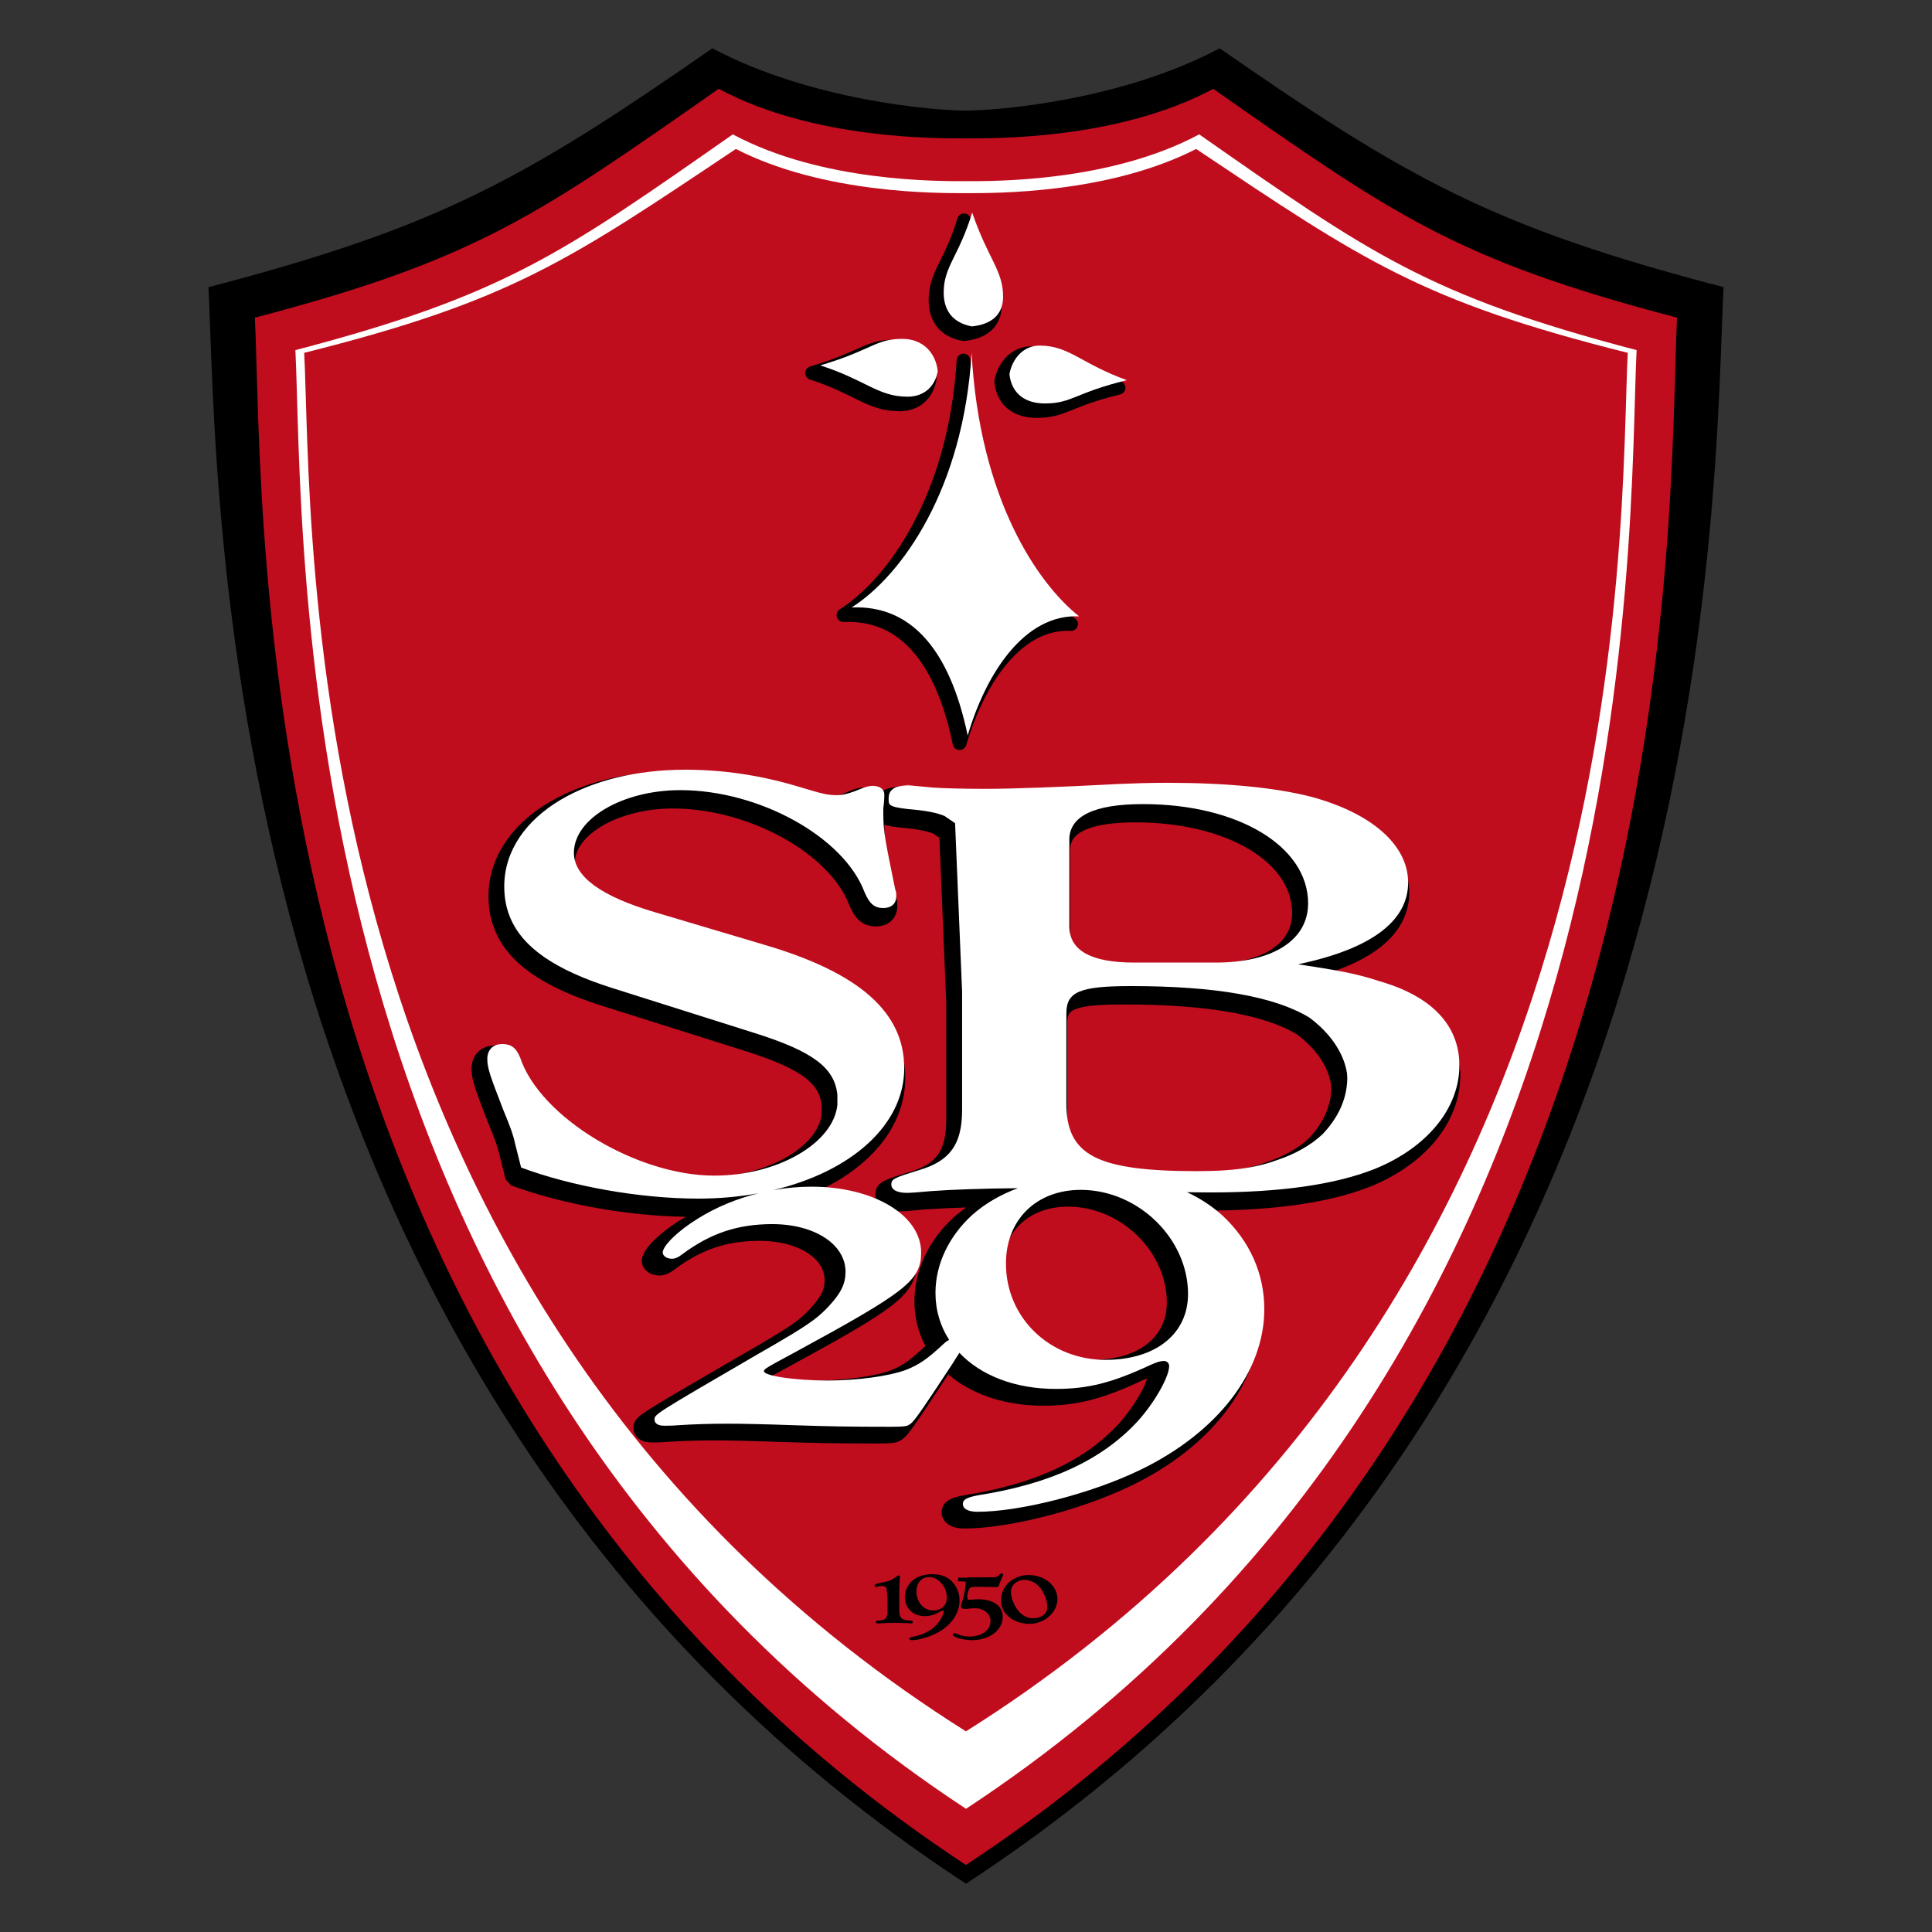
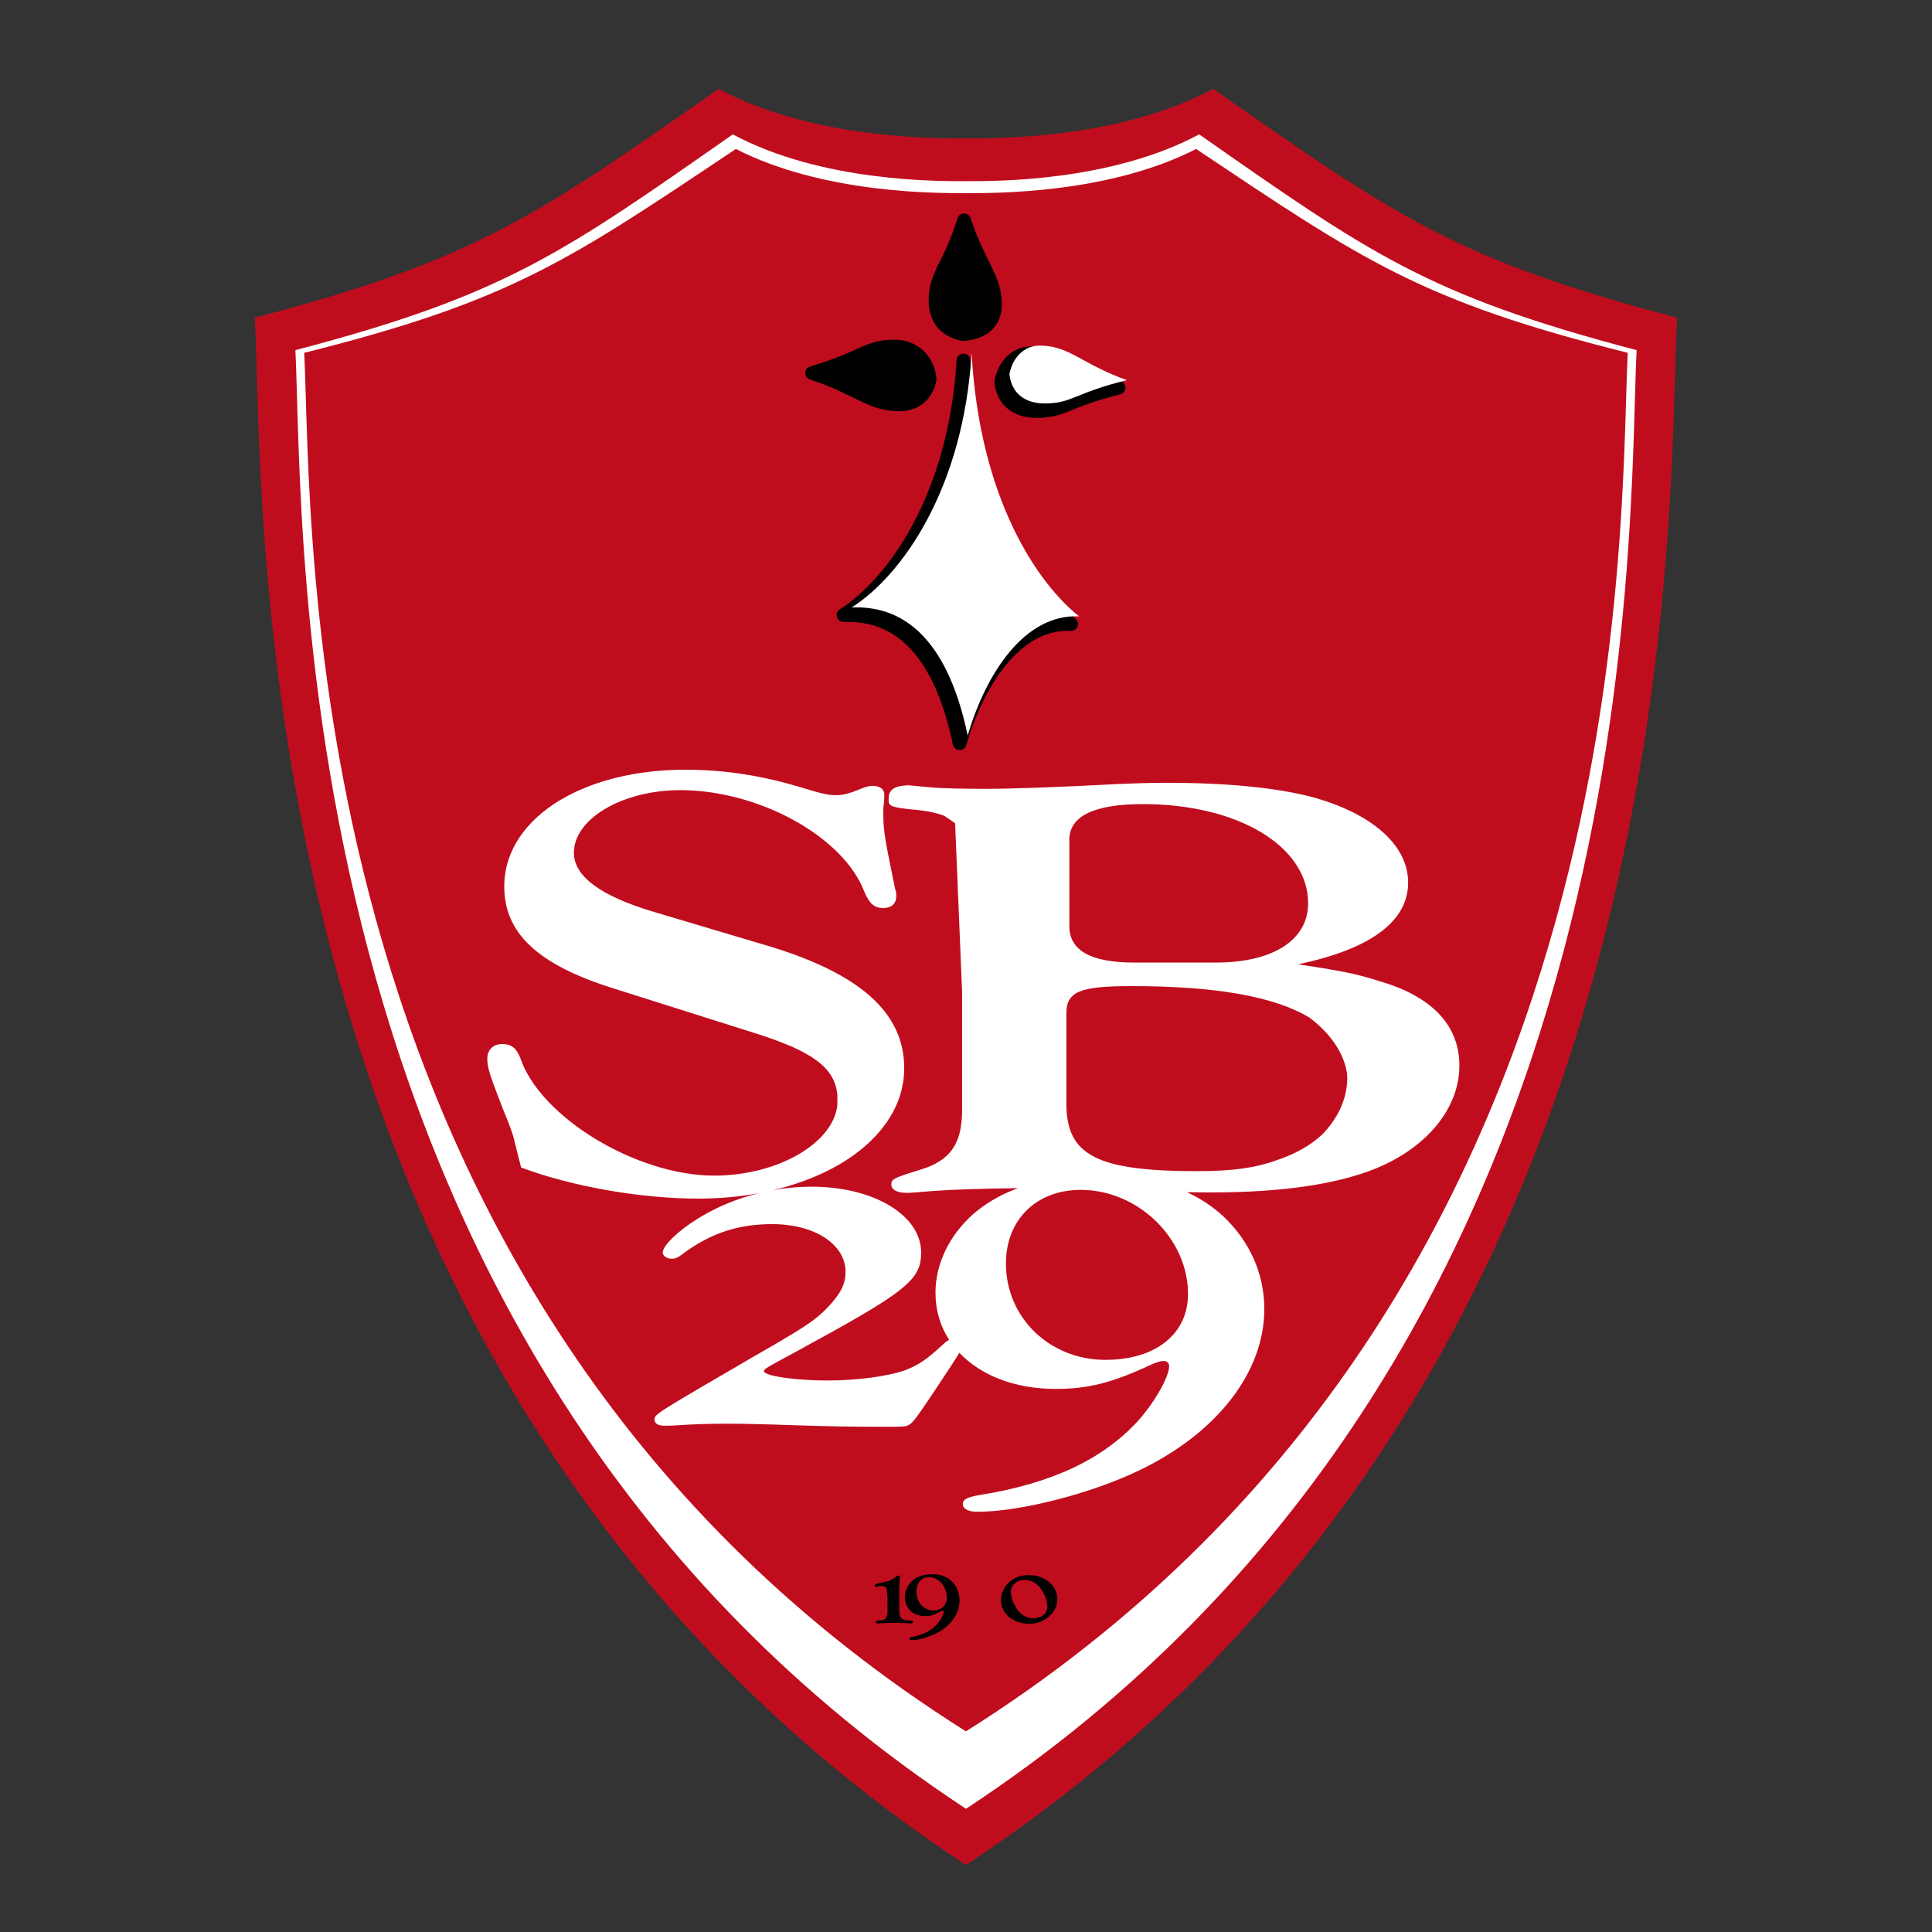
<svg xmlns="http://www.w3.org/2000/svg" id="Estrellas" viewBox="0 0 40 40">
  <rect x="0" y="0" width="40" height="40" fill="#333333" stroke="none" />
  <defs>
    <style>
      .cls-1 {
        fill: none;
      }

      .cls-2 {
        fill: #fff;
      }

      .cls-3 {
        fill: #c00d1e;
      }
    </style>
  </defs>
  <g>
-     <path d="M25.251,1c-2.036,1.084-4.609,1.29-5.251,1.29-.642,0-3.214-.206-5.251-1.29-3.871,2.687-5.644,3.698-10.433,4.945,.207,4.125-.043,22.775,15.684,33.055,15.726-10.28,15.477-28.93,15.684-33.055-4.789-1.247-6.562-2.258-10.433-4.945" />
    <path class="cls-3" d="M25.12,1.839c-1.957,1.049-4.503,1.026-5.12,1.026-.617,0-3.162,.023-5.12-1.026-3.724,2.602-4.997,3.532-9.603,4.738,.199,3.992-.404,22.088,14.722,32.035,15.126-9.947,14.523-28.043,14.722-32.035-4.605-1.206-5.879-2.136-9.603-4.738" />
    <path class="cls-2" d="M24.828,2.782c-1.846,.988-4.247,.969-4.828,.969-.581,0-2.982,.02-4.828-.969-3.512,2.453-4.713,3.329-9.056,4.467,.187,3.763-.382,20.823,13.884,30.2,14.266-9.377,13.697-26.437,13.884-30.2-4.343-1.138-5.544-2.014-9.056-4.467" />
    <path class="cls-3" d="M24.765,3.084c-1.823,.934-4.19,.915-4.765,.915-.575,0-2.942,.019-4.765-.915-3.465,2.317-4.65,3.146-8.937,4.221,.185,3.556-.375,19.679,13.701,28.541,14.077-8.862,13.517-24.984,13.702-28.541-4.287-1.075-5.471-1.904-8.937-4.221" />
    <path d="M18.9,33.583c0-.022-.019-.031-.06-.031-.17-.004-.221-.053-.221-.216v-.42c0-.06,.005-.162,.01-.214,.002-.02,.005-.042,.005-.053,0-.02-.01-.03-.03-.03-.014,0-.024,.004-.042,.019-.101,.075-.14,.095-.263,.119-.164,.03-.19,.041-.19,.076,0,.015,.013,.027,.031,.027,.004,0,.013-.002,.031-.009,.027-.012,.053-.016,.083-.016,.026,0,.048,.005,.066,.015l.035,.031,.02,.194v.32c0,.014-.001,.026-.003,.037l-.028,.067c-.026,.032-.07,.048-.134,.052-.057,.002-.078,.009-.078,.031,0,.019,.016,.03,.05,.03,.01,0,.032,0,.052-.003,.101-.007,.208-.01,.295-.01,.088,0,.198,.004,.299,.01,.011,.003,.024,.003,.029,.003,.026,0,.045-.013,.045-.03" />
    <path d="M19.725,32.757c-.101-.11-.242-.165-.417-.165-.196,0-.341,.054-.446,.16-.081,.086-.128,.2-.128,.318,0,.227,.172,.39,.414,.39,.112,0,.195-.025,.326-.097,.023-.013,.037-.017,.047-.017,.01,0,.018,.009,.018,.021,0,.044-.052,.151-.109,.225-.123,.156-.3,.253-.548,.299-.039,.008-.054,.018-.054,.037,0,.018,.018,.03,.049,.03,.148,0,.394-.074,.562-.17,.266-.153,.428-.398,.428-.652,0-.144-.05-.276-.144-.378m-.404,.585c-.193,0-.344-.171-.344-.391,0-.179,.104-.3,.258-.3,.199,0,.37,.198,.37,.423,0,.163-.112,.268-.284,.268" />
-     <path d="M20.255,32.853c.127,0,.209,.003,.31,.004,.023,.003,.047,.003,.059,.003,.042,0,.056-.011,.065-.057,.005-.018,.023-.058,.071-.175,.007-.015,.01-.025,.01-.032,0-.01-.014-.021-.026-.021-.016,0-.025,.007-.044,.021-.057,.055-.073,.061-.165,.061h-.018l.006-.006-.04,.006h-.398c-.036,0-.056,.001-.068,.007h-.178v.038l-.014,.036,.172,.008c-.015,.166-.032,.27-.062,.366q-.041,.132-.041,.147c0,.029,.03,.052,.073,.052,.01,0,.026,0,.044-.001,.076-.01,.14-.013,.175-.013,.181,0,.317,.11,.322,.259-.001,.052-.014,.099-.034,.14-.065,.113-.215,.187-.403,.187-.093,0-.167-.016-.263-.058-.021-.008-.033-.012-.044-.012-.02,0-.039,.015-.039,.03,0,.053,.217,.115,.397,.115,.366,0,.639-.208,.639-.483,0-.225-.194-.364-.508-.364-.045,0-.084,.002-.154,.01-.01,.002-.024,.002-.031,.002-.03,0-.042-.021-.042-.065,0-.059,.022-.13,.047-.17,.021-.03,.047-.034,.183-.034" />
    <path d="M21.301,32.609c-.329,0-.577,.229-.577,.532,0,.03,.004,.059,.01,.087v.001c0,0,0,0,0,0,.043,.197,.23,.349,.473,.383,.063,.011,.106,.008,.106,.008l.001-0c.31-0,.579-.236,.579-.514,0-.275-.263-.496-.592-.496m.086,.894c-.132,0-.248-.067-.336-.198-.073-.107-.12-.244-.12-.351,0-.137,.123-.245,.282-.245,.125,0,.24,.06,.325,.167,.089,.115,.146,.27,.146,.396,0,.135-.122,.231-.297,.231" />
-     <path d="M29.762,21.071c-.311-.325-.761-.568-1.339-.73-.287-.092-.538-.152-.867-.212,.394-.132,.719-.291,.976-.482,.413-.303,.647-.708,.645-1.168,.001-.447-.22-.857-.593-1.184-.373-.329-.9-.588-1.55-.762-.757-.194-1.785-.294-3.016-.294-.39,0-.718,.012-1.005,.025-1.915,.101-1.904,.1-2.779,.1-.484,0-.87-.014-1.047-.026-.221-.019-.36-.033-.442-.041-.028-.008-.03-.006-.042-.009-.03-.003-.056-.006-.084-.006-.005,0-.009-0-.019,.001-.006,.001-.012,.001-.029,.005-.006,.002-.014,.004-.026,.009-.13,.011-.234,.044-.32,.109-.007-.007-.015-.014-.023-.019-.083-.063-.184-.088-.292-.088-.104,.002-.21,.032-.316,.077-.153,.064-.229,.095-.268,.105-.037,.01-.051,.01-.137,.01-.101-.001-.143-.002-.249-.025-.105-.023-.269-.07-.567-.16-.757-.223-1.537-.341-2.336-.341-1.109,0-2.077,.262-2.78,.715-.702,.451-1.144,1.111-1.143,1.875-.003,.523,.193,.983,.585,1.352,.391,.37,.965,.66,1.74,.909l3.009,.95c.619,.196,1.025,.383,1.258,.576,.202,.172,.285,.328,.305,.549v.18c-.035,.303-.275,.615-.679,.859-.437,.265-1.048,.439-1.697,.439-.76,.001-1.639-.29-2.367-.733-.73-.44-1.305-1.035-1.487-1.589l-.003-.009c-.047-.118-.107-.22-.203-.293-.096-.073-.214-.101-.329-.1-.128-.001-.254,.042-.346,.131-.092,.089-.138,.218-.137,.351-.001,.117,.021,.233,.073,.392,.052,.161,.135,.377,.269,.725,.145,.35,.201,.504,.24,.68l.001,.005,.123,.49,.108,.121c1.025,.382,2.407,.637,3.623,.652-.032,.019-.065,.038-.096,.057-.22,.134-.412,.283-.555,.422-.071,.07-.131,.137-.176,.204-.044,.068-.082,.132-.085,.231,.001,.105,.06,.183,.125,.229,.067,.048,.148,.072,.236,.073,.107,.002,.221-.047,.327-.133,.555-.409,1.067-.583,1.754-.585,.411-0,.759,.099,.992,.252,.235,.155,.35,.346,.351,.561-.003,.198-.059,.329-.298,.591-.121,.13-.209,.213-.416,.354-.207,.14-.529,.333-1.091,.654-1.026,.596-1.541,.896-1.808,1.065-.134,.086-.205,.135-.262,.192-.028,.029-.054,.065-.069,.108-.015,.043-.014,.081-.014,.095-.004,.098,.06,.202,.139,.245,.078,.046,.157,.057,.239,.058,.063,0,.178,0,.297-.011,.32-.022,.66-.032,1.017-.032,.293,0,.762,.01,1.371,.033,.72,.021,1.084,.031,1.992,.031,.143-0,.233-.002,.304-.01,.067-.006,.135-.027,.183-.061,.074-.045,.125-.106,.202-.208,.081-.108,.191-.27,.363-.528l-.145-.097,.145,.096,.375-.568c.013-.02,.025-.039,.036-.057,.021,.018,.042,.036,.064,.054,.477,.381,1.138,.596,1.898,.596,.697,.002,1.237-.14,2.028-.511,.055-.025,.096-.041,.127-.052-.026,.084-.082,.215-.16,.347-.115,.201-.274,.423-.435,.599-.701,.757-1.722,1.238-3.184,1.47-.128,.024-.221,.045-.307,.09-.043,.023-.087,.056-.12,.104-.034,.048-.049,.109-.048,.161-.003,.119,.079,.224,.168,.269,.089,.049,.19,.066,.304,.066,.935-.002,2.409-.382,3.454-.887,1.635-.791,2.66-2.093,2.663-3.483,.001-.778-.319-1.504-.915-2.059l-.119,.127,.118-.128c-.058-.053-.118-.103-.18-.151,1.422-.006,2.553-.168,3.386-.5,1.122-.454,1.857-1.32,1.859-2.303,.001-.453-.161-.865-.473-1.19m-9.025,5.26c.001-.411,.14-.742,.377-.976,.236-.233,.574-.372,.994-.374,.036,.001,.073,.002,.113,.003,.504,.028,.975,.253,1.326,.595,.377,.367,.612,.863,.612,1.384-.002,.366-.143,.648-.4,.856-.258,.206-.644,.333-1.131,.333-1.069-.003-1.89-.793-1.892-1.821m5.133-8.746c.574,.348,.884,.807,.884,1.32-.003,.325-.144,.564-.433,.753-.29,.186-.737,.3-1.305,.3h-1.689c-.431,.001-.742-.063-.922-.165-.178-.106-.241-.214-.247-.412v-1.791c.001-.092,.022-.16,.065-.223,.063-.093,.19-.181,.406-.244,.214-.063,.51-.098,.881-.098,.961-0,1.787,.215,2.359,.561m-3.772,5.465v-1.867c0-.095,.015-.154,.037-.19,.03-.051,.093-.103,.278-.143,.181-.039,.462-.056,.854-.056,1.492-.001,2.594,.161,3.296,.47,.108,.048,.206,.099,.295,.152,.217,.163,.367,.328,.47,.478,.12,.174,.179,.329,.208,.44,.015,.056,.022,.1,.026,.131,0,.004,.001,.007,.001,.011,.001,.017,.001,.036,.002,.054-.005,.423-.211,.771-.468,1.041-.22,.201-.512,.37-.875,.49l-.005,.002c-.422,.153-.886,.214-1.568,.215-1.039,.002-1.704-.086-2.069-.278-.184-.096-.294-.207-.37-.355-.075-.148-.113-.342-.112-.595m-3.47-5.919l.001,0,.005,.001c.332,.025,.552,.07,.69,.124l.128,.087,.141,3.395v2.449c0,.332-.058,.555-.169,.713-.111,.157-.287,.272-.582,.361-.267,.082-.414,.127-.521,.18-.053,.027-.105,.06-.145,.118-.041,.059-.048,.127-.047,.169-.004,.123,.083,.239,.179,.283,.096,.05,.201,.065,.321,.066h.011c.097,0,.125-.002,.513-.039,.23-.016,.519-.03,.855-.041-.086,.06-.168,.125-.247,.193-.518,.469-.826,1.094-.826,1.751-.001,.335,.081,.648,.228,.924-.001,.001-.001,.001-.002,.002-.34,.316-.478,.409-.737,.511-.325,.117-.96,.204-1.552,.203-.328,0-.651-.024-.884-.059-.02-.003-.039-.006-.058-.009,.081-.044,.186-.101,.32-.173,1.168-.635,1.83-1.01,2.221-1.315,.195-.153,.326-.293,.409-.447,.083-.154,.106-.314,.106-.473-0-.466-.299-.859-.738-1.121-.324-.194-.732-.327-1.19-.384,.132-.066,.258-.136,.377-.211,.798-.503,1.31-1.23,1.31-2.07,.002-.626-.26-1.18-.77-1.627-.51-.448-1.258-.804-2.261-1.098l-2.245-.668c-.555-.163-.962-.346-1.216-.532-.256-.19-.348-.362-.348-.535-.003-.264,.195-.544,.568-.763,.369-.217,.893-.36,1.462-.359,.779-.001,1.6,.233,2.27,.603,.671,.369,1.187,.877,1.379,1.392l.003,.006c.057,.133,.117,.241,.212,.323,.094,.083,.22,.119,.339,.117,.113,0,.226-.031,.312-.109,.087-.077,.131-.194,.13-.309-.002-.046,.006-.11-.027-.194-.202-.982-.24-1.163-.241-1.491,.08,.025,.175,.036,.316,.055" />
    <path class="cls-2" d="M18.837,16.261c.068-.003-.183-.02,0,0" />
    <path class="cls-2" d="M28.523,20.302c-.467-.15-.834-.213-1.647-.338,1.504-.314,2.278-.89,2.278-1.692,0-.775-.753-1.439-2.013-1.777-.733-.188-1.751-.288-2.971-.288-.386,0-.712,.012-.996,.024q-1.912,.101-2.787,.101c-.488,0-.876-.013-1.059-.025-.27-.024-.417-.038-.491-.046-.006,0-.016,0-.029,0-.325,0-.409,.122-.409,.26,0,.139-.027,.181,.4,.23,.349,.028,.59,.072,.757,.143l.218,.149,.145,3.486v2.452c0,.702-.244,1.052-.875,1.24-.529,.163-.59,.188-.59,.301,0,.114,.122,.175,.326,.175q.101,0,.508-.037c.427-.031,1.041-.053,1.787-.06-.361,.133-.673,.315-.94,.548-.485,.441-.767,1.02-.767,1.62,0,.362,.101,.692,.284,.974-.035,.015-.071,.039-.112,.078-.344,.322-.516,.439-.798,.548-.36,.128-1.001,.214-1.611,.214-.672,0-1.314-.096-1.314-.193,0-.042,.032-.064,.611-.375,2.33-1.266,2.643-1.502,2.643-2.082,0-.774-.985-1.363-2.267-1.363-.266,0-.533,.024-.796,.071,1.61-.38,2.713-1.345,2.713-2.524,0-1.157-.926-1.979-2.905-2.558l-2.245-.668c-1.134-.333-1.689-.745-1.689-1.234,0-.707,1.009-1.297,2.204-1.297,1.627,0,3.378,.964,3.811,2.107,.103,.245,.206,.334,.391,.334,.165,0,.268-.089,.268-.243,0-.051,0-.103-.021-.141-.205-1.004-.247-1.196-.247-1.555v-.128c.021-.142,.021-.258,.021-.283,0-.103-.082-.18-.247-.18-.062,0-.165,.026-.247,.065q-.309,.128-.474,.128c-.206,0-.268-.013-.866-.193-.741-.218-1.503-.334-2.286-.334-1.02,0-1.912,.229-2.57,.617l-0-.001s-.001,.001-.003,.002c-.735,.434-1.176,1.066-1.176,1.798,0,.238,.042,.456,.127,.657,0,.001,0,.003,.001,.004l.002,.001c.262,.611,.93,1.065,2.075,1.432l3.007,.951c1.18,.374,1.633,.713,1.685,1.275v.203c-.082,.796-1.239,1.465-2.55,1.465-1.607,0-3.606-1.208-4.017-2.441-.083-.206-.186-.283-.372-.283-.185,0-.309,.116-.309,.308,0,.193,.062,.36,.33,1.053,.144,.348,.206,.514,.247,.708l.123,.487c1.03,.386,2.452,.644,3.668,.644,.439,0,.859-.039,1.254-.112-.45,.11-.879,.287-1.255,.521-.422,.258-.735,.568-.735,.708,0,.064,.078,.128,.188,.128,.062,0,.125-.021,.219-.095,.579-.43,1.142-.622,1.861-.622,.876,0,1.517,.418,1.517,.987,0,.246-.093,.439-.343,.708-.098,.105-.185,.189-.321,.291-.001,0-.002,.001-.002,.001l.001,0c-.212,.158-.544,.359-1.226,.749-2.048,1.191-2.064,1.202-2.064,1.309,0,.086,.078,.129,.203,.129,.063,0,.173,0,.282-.01,.329-.022,.673-.032,1.033-.032,.297,0,.766,.01,1.377,.032,.72,.023,1.079,.032,1.986,.032,.282,0,.344-.01,.391-.043,.079-.042,.172-.172,.517-.687l.375-.568c.068-.107,.115-.181,.148-.234,.44,.466,1.145,.748,1.995,.748,.673,0,1.173-.129,1.956-.494,.141-.064,.219-.085,.282-.085,.062,0,.11,.043,.11,.107,0,.225-.314,.773-.658,1.148-.735,.795-1.799,1.289-3.285,1.524-.234,.043-.328,.086-.328,.183,0,.096,.109,.161,.296,.161,.891,0,2.363-.376,3.38-.869,1.596-.774,2.565-2.028,2.565-3.327,0-.73-.298-1.406-.86-1.932-.217-.198-.465-.361-.74-.489,.168,.003,.331,.005,.492,.005,1.445,0,2.584-.163,3.398-.488,1.078-.438,1.749-1.252,1.749-2.141,0-.828-.569-1.442-1.689-1.754m-6.387-2.918c0-.488,.509-.739,1.525-.739,1.974,0,3.419,.877,3.419,2.054,0,.765-.733,1.227-1.912,1.227h-1.688c-.895,0-1.343-.25-1.343-.751v-1.791Zm.753,10.768c-1.158,0-2.065-.87-2.065-1.996,0-.902,.626-1.524,1.549-1.524,1.188,0,2.221,1.009,2.221,2.156,0,.827-.673,1.363-1.705,1.363m1.912-3.906c-2.095,0-2.726-.325-2.726-1.402v-1.866c0-.451,.284-.564,1.343-.564,1.743,0,2.966,.214,3.689,.652,.613,.457,.747,.948,.777,1.147,.004,.039,.006,.078,.007,.117-.008,.478-.238,.862-.512,1.151-.242,.226-.563,.411-.95,.538-.448,.163-.936,.226-1.627,.226" />
    <path d="M20.091,7.457c-.004-.075-.066-.135-.142-.135-.076-0-.139,.058-.143,.134-.166,2.781-1.429,4.533-2.419,5.159-.054,.035-.079,.102-.059,.163,.019,.062,.078,.103,.143,.1,.032-.001,.064-.002,.095-.002,.538,.002,.972,.202,1.336,.616,.363,.415,.645,1.056,.826,1.923,.013,.064,.068,.111,.134,.113,.002,0,.004,0,.006,0,.063,0,.119-.041,.137-.102,.18-.613,.46-1.215,.819-1.654,.361-.441,.789-.712,1.281-.712,.021,0,.042,0,.063,.002,.062,.003,.119-.034,.141-.092,.022-.058,.004-.124-.045-.162-.813-.643-2.009-2.352-2.172-5.35" />
    <path d="M18.616,8.515h.004c.202,.001,.381-.064,.515-.18,.134-.116,.218-.28,.252-.463l.002-.041c-.025-.231-.121-.434-.276-.576-.154-.143-.364-.222-.597-.222-.302-.002-.494,.067-.715,.166-.223,.098-.494,.23-1.027,.388-.06,.018-.101,.073-.102,.135-.001,.062,.04,.118,.099,.137,.46,.148,.747,.304,1.009,.43,.259,.126,.505,.225,.836,.225" />
    <path d="M19.928,7.058l.041,.002c.225-.024,.418-.092,.559-.222,.142-.13,.216-.32,.214-.533,.001-.303-.091-.53-.212-.78-.121-.252-.276-.54-.436-1.009-.02-.059-.075-.098-.137-.097-.062,.001-.116,.042-.134,.101-.136,.447-.277,.711-.391,.946-.114,.233-.206,.45-.205,.752-0,.189,.043,.377,.159,.532,.115,.155,.3,.265,.541,.309" />
    <path d="M23.208,7.894c-.46-.166-.746-.337-1.007-.477-.259-.139-.507-.248-.843-.247-.212-.001-.395,.088-.524,.22-.13,.132-.21,.306-.244,.487l-.002,.042c.024,.232,.125,.426,.284,.551,.159,.126,.365,.183,.59,.182h.01c.295,0,.482-.065,.698-.152,.22-.088,.49-.204,1.022-.334,.061-.015,.105-.068,.109-.131,.003-.063-.035-.12-.094-.142" />
    <path class="cls-2" d="M17.632,12.577c1.205-.054,2.024,.836,2.403,2.651,.376-1.279,1.173-2.52,2.307-2.467-.851-.675-2.06-2.421-2.226-5.454-.17,2.821-1.446,4.611-2.485,5.271" />
-     <path class="cls-2" d="M16.983,7.565c.943,.303,1.196,.648,1.806,.648,.346,0,.568-.212,.626-.526-.044-.404-.327-.671-.731-.671-.564,0-.62,.228-1.701,.549" />
-     <path class="cls-2" d="M20.128,4.402c-.279,.915-.59,1.11-.59,1.656,0,.336,.155,.62,.584,.7,.411-.043,.646-.246,.646-.614,0-.548-.313-.785-.64-1.743" />
    <path class="cls-2" d="M23.328,7.87c-.944-.34-1.192-.715-1.802-.715-.346,0-.569,.277-.627,.591,.044,.405,.328,.607,.733,.607,.564,0,.616-.218,1.697-.482" />
  </g>
  <rect class="cls-1" width="40" height="40" />
</svg>